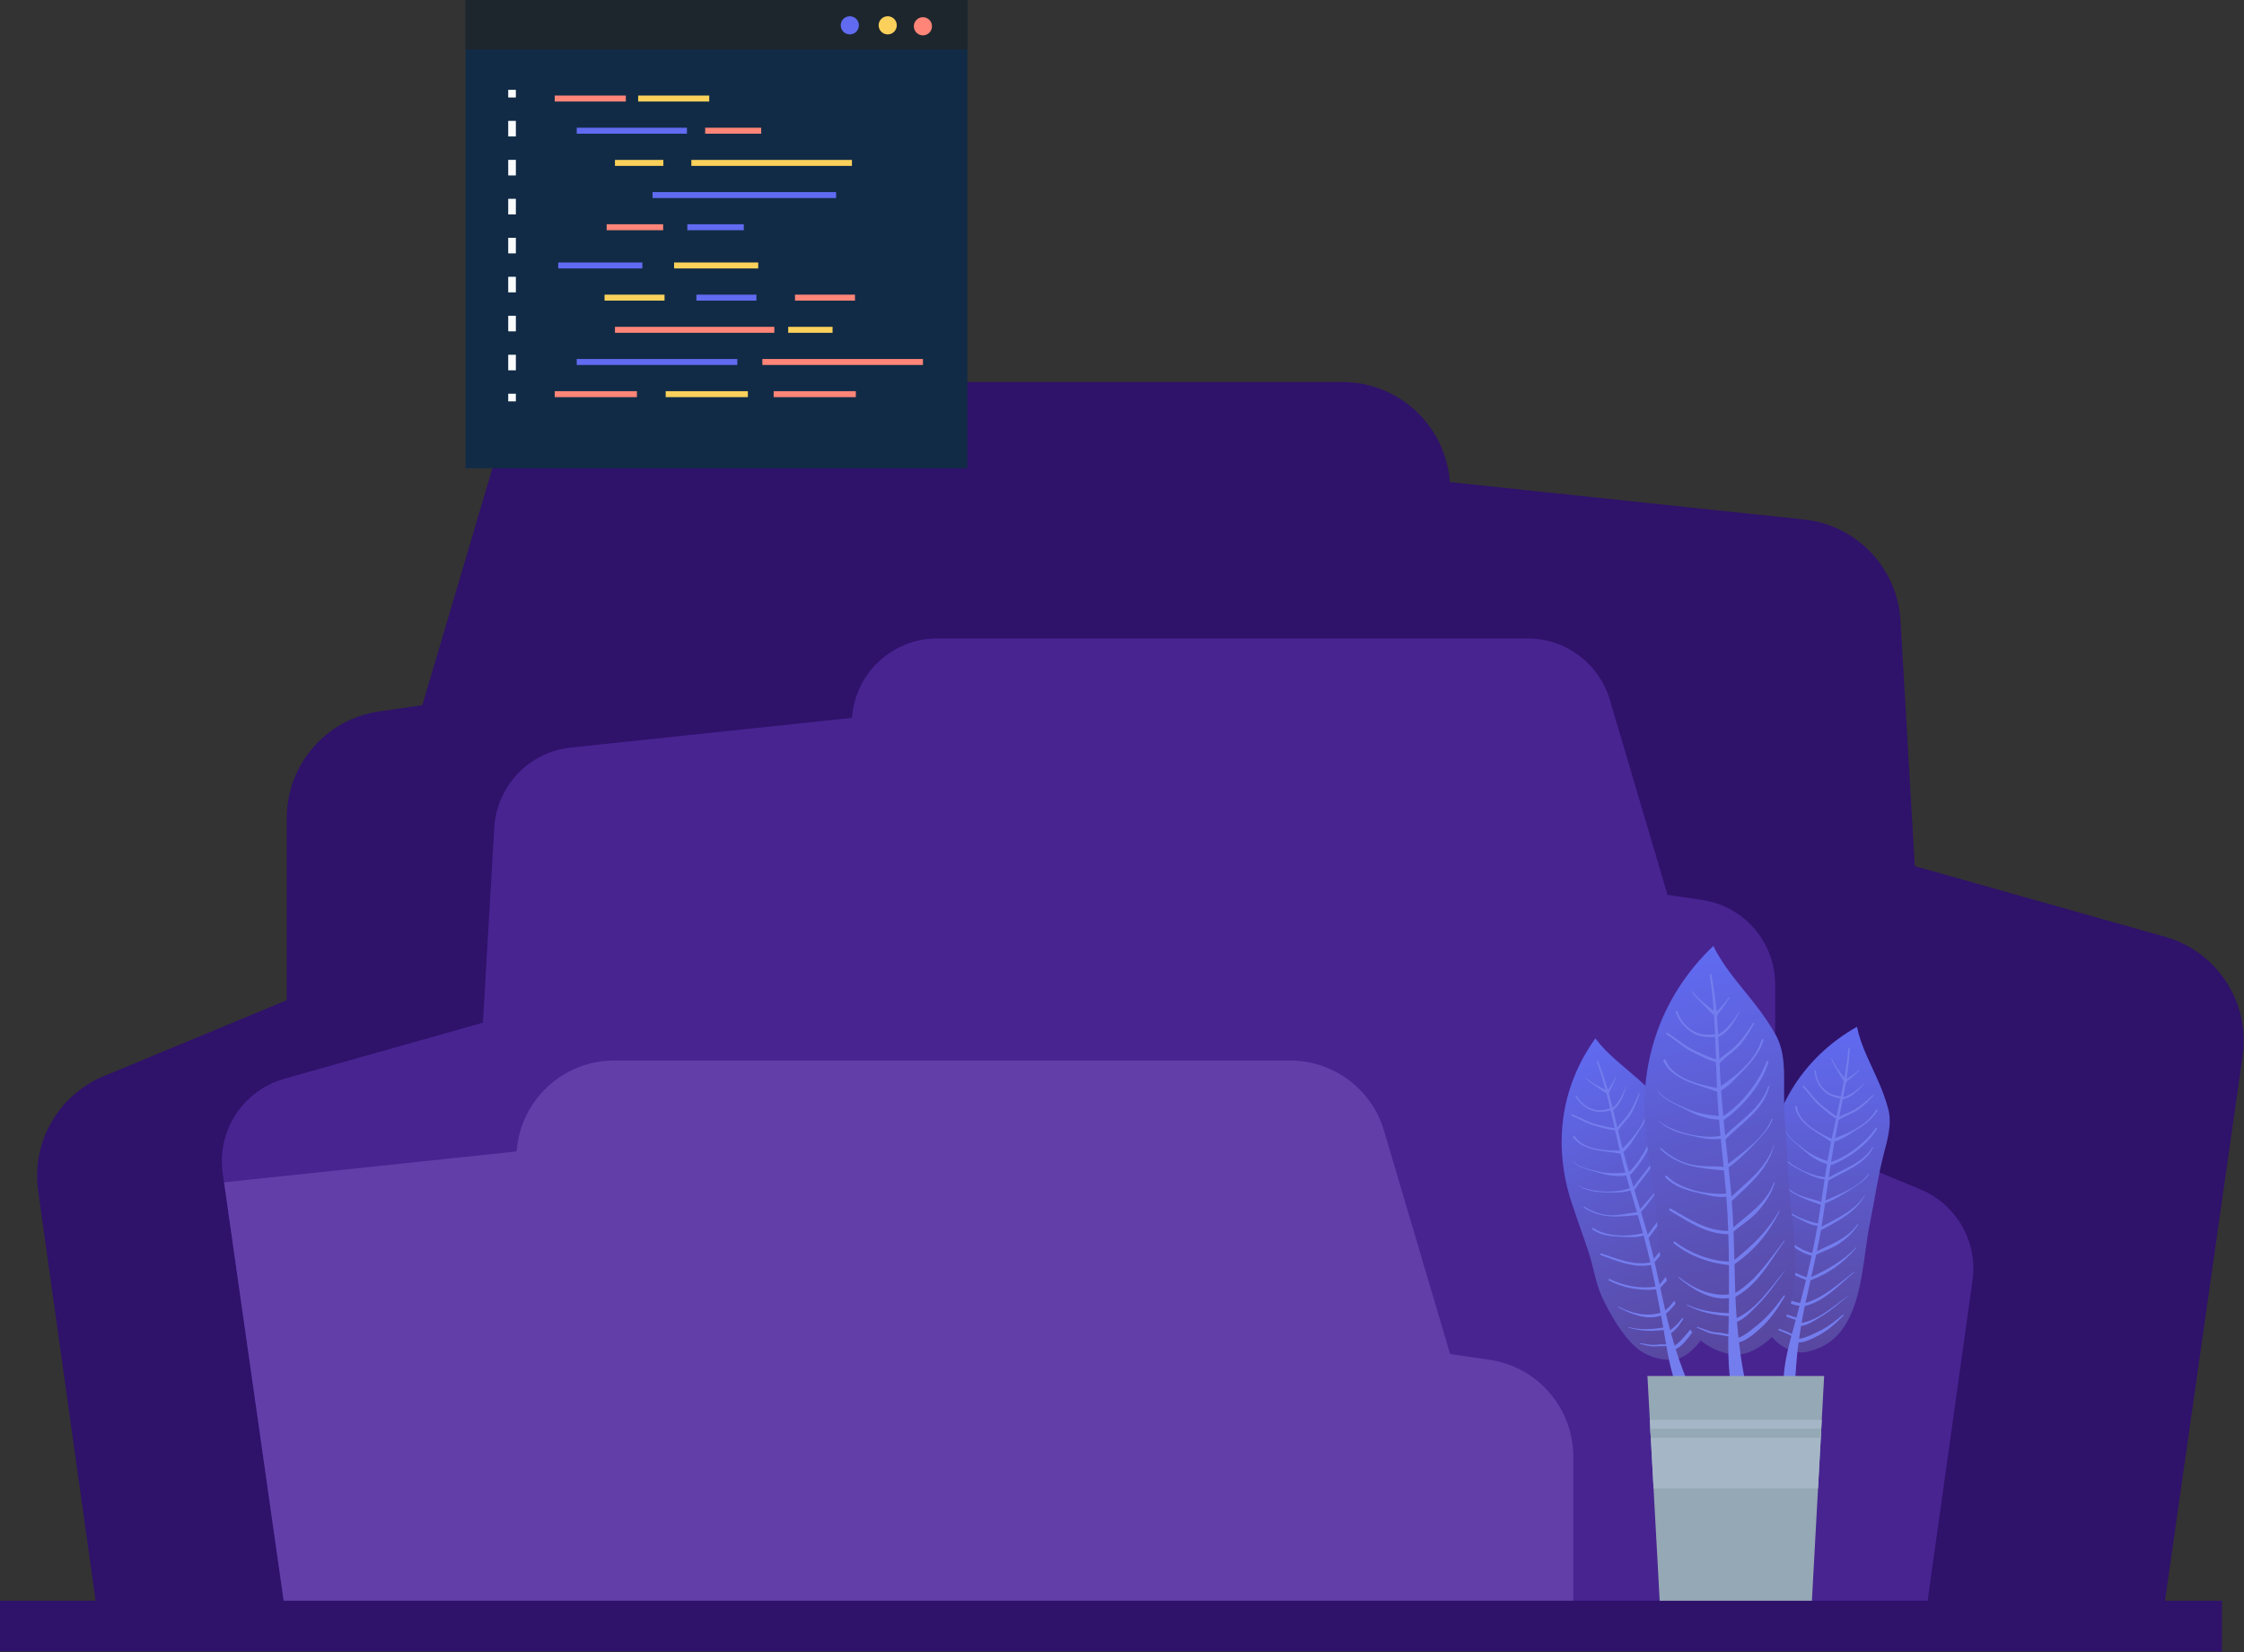
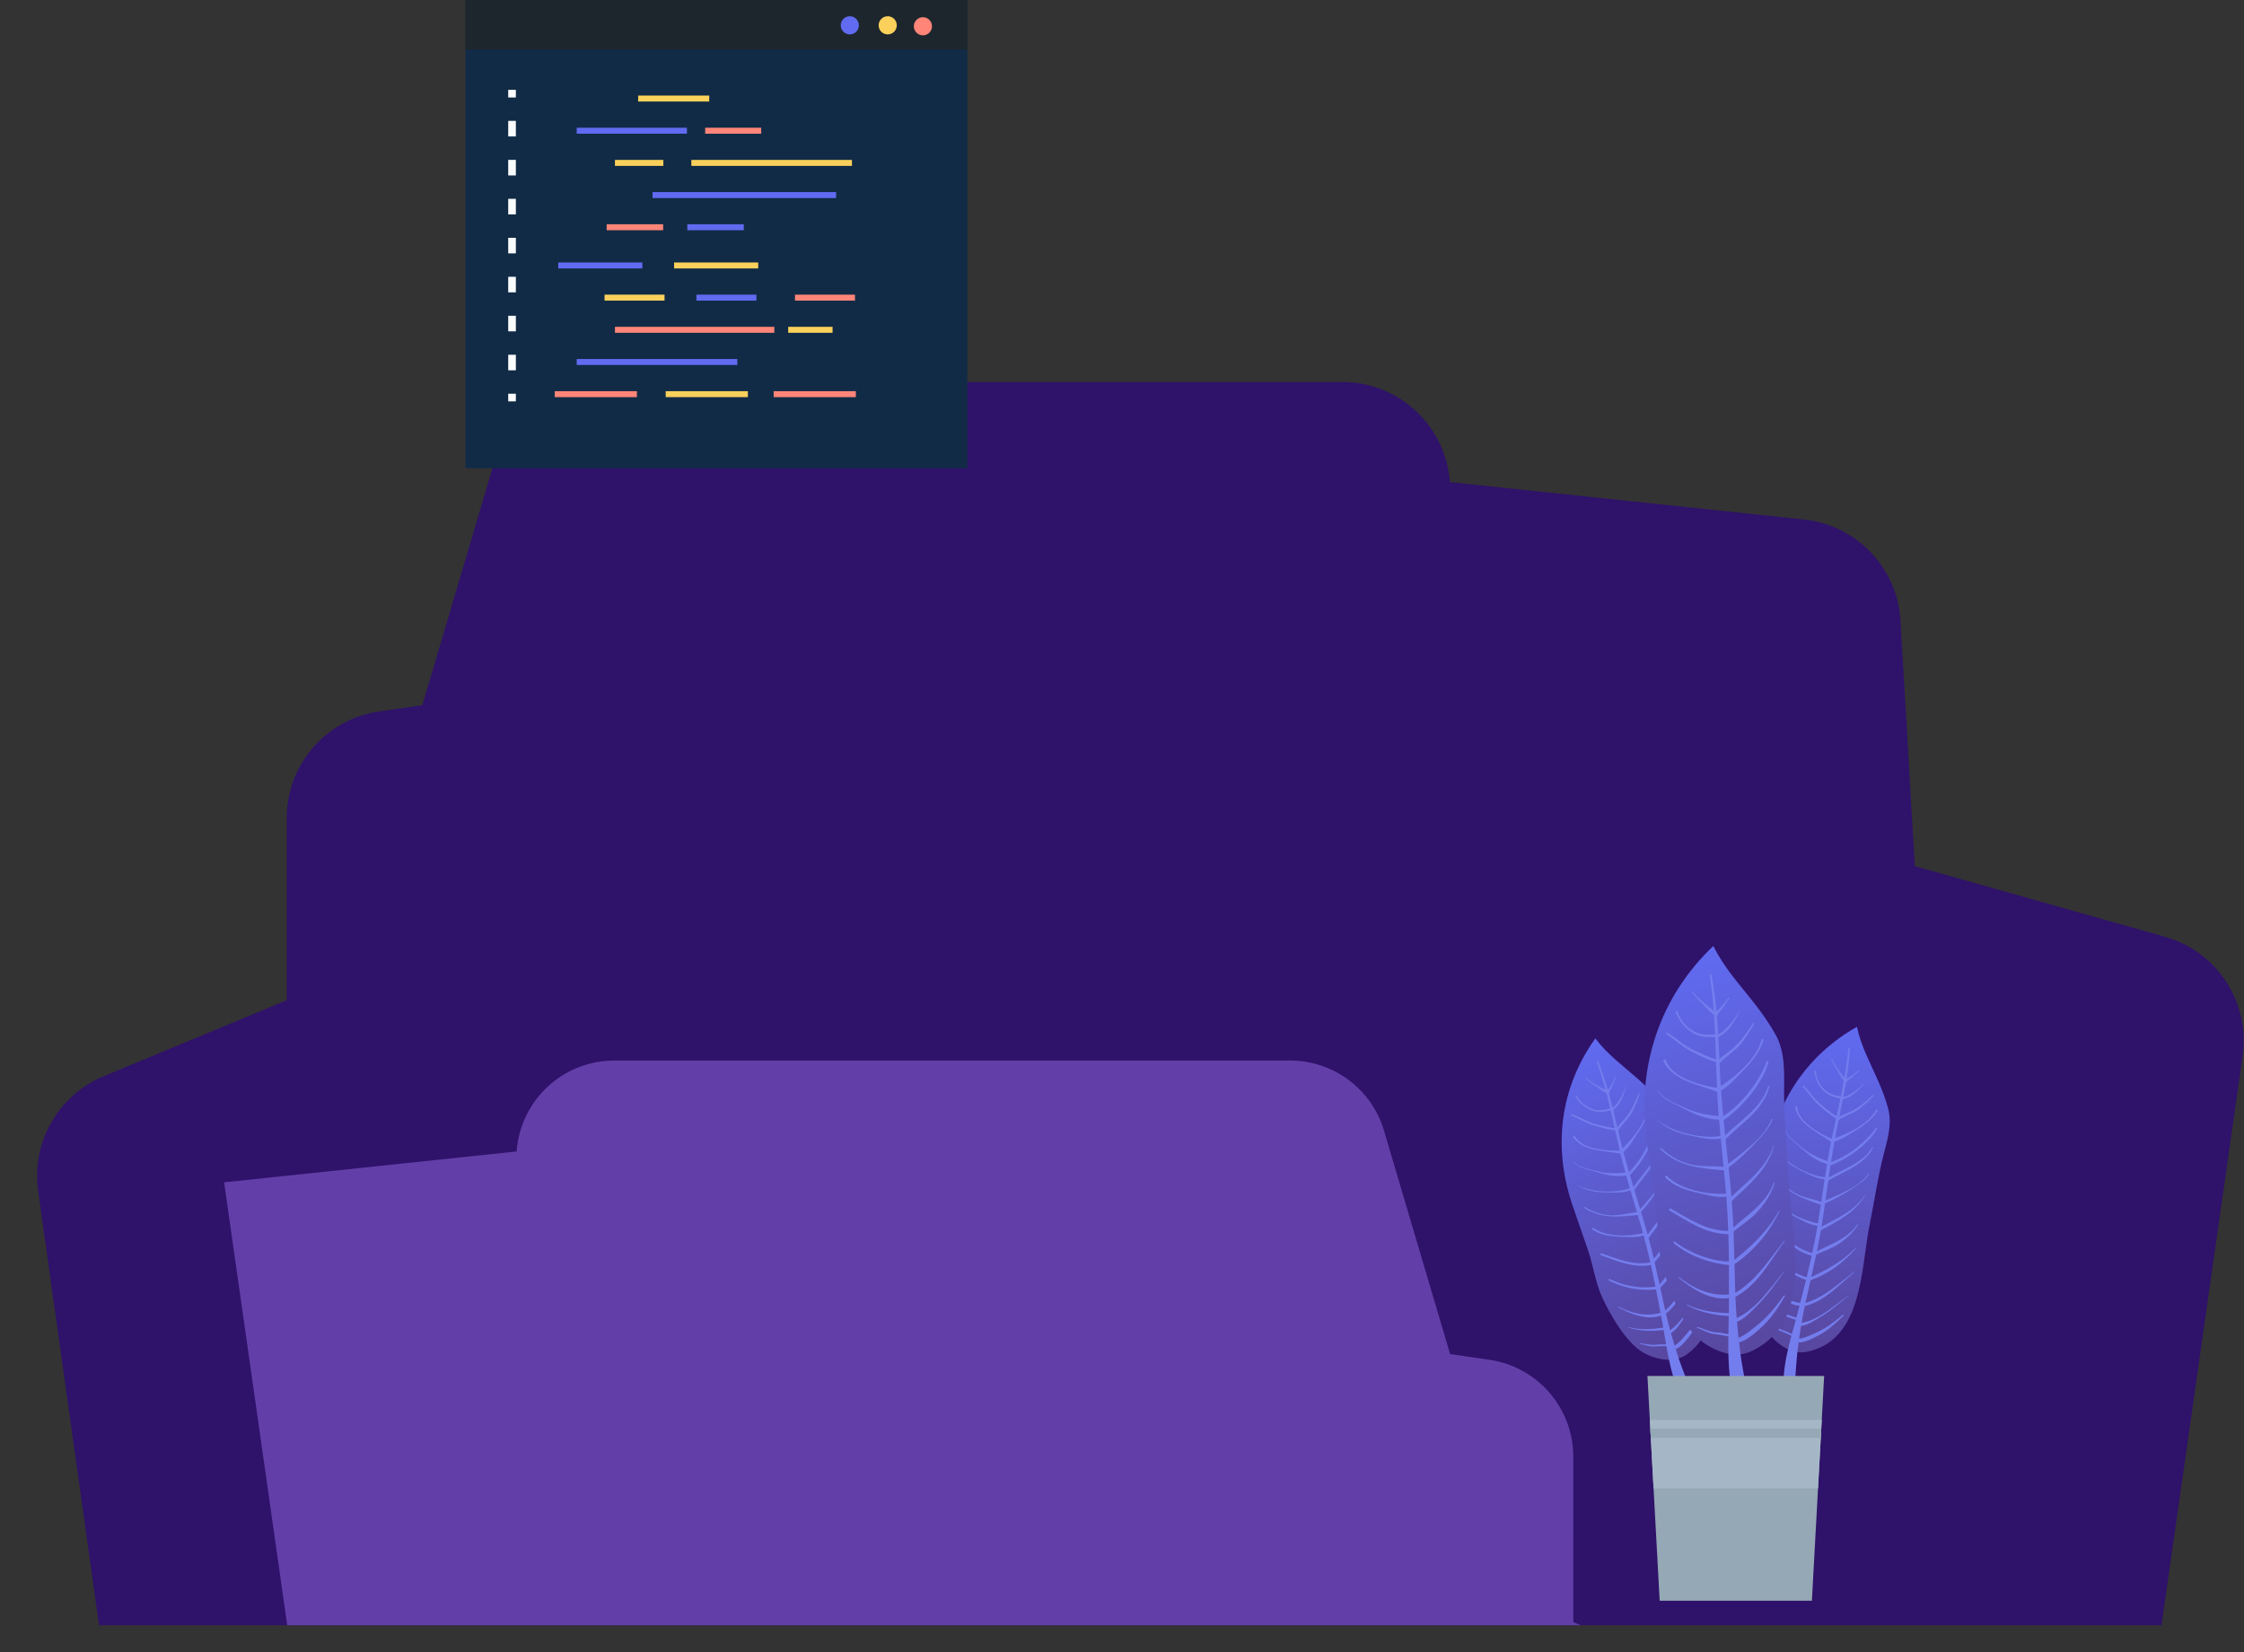
<svg xmlns="http://www.w3.org/2000/svg" width="1025" height="755" viewBox="0 0 1025 755" fill="none">
  <rect x="0" y="0" width="1025" height="755" fill="#333333" stroke="none" />
  <path d="M1024.37 482.432L987.324 742.582H45.239L17.418 544.125C14.323 521.888 26.615 500.343 47.361 491.716L130.973 457.016V373.863C130.973 349.363 148.909 328.589 173.153 325.066L192.924 322.171L226.134 209.878C232.324 188.903 251.578 174.548 273.413 174.548H613.104C626.026 174.548 637.862 179.534 646.686 187.728C655.512 195.952 661.327 207.384 662.274 220.28L824.025 237.359C848.038 239.908 866.663 259.424 868.096 283.521L874.629 395.73L988.929 428.024C1012.71 434.721 1027.84 457.989 1024.37 482.432Z" fill="#2F126A" />
-   <path d="M101.719 536.086L131.128 742.583H878.917L901 585.055C903.456 567.405 893.699 550.301 877.232 543.455L810.863 515.913V449.909C810.863 430.462 796.626 413.973 777.383 411.176L761.688 408.878L735.328 319.742C730.414 303.094 715.131 291.699 697.799 291.699H428.17C417.913 291.699 408.518 295.656 401.513 302.161C394.508 308.689 389.891 317.764 389.139 327.999L260.747 341.556C241.687 343.581 226.902 359.069 225.765 378.197L220.579 467.265L129.852 492.896C110.978 498.216 98.968 516.686 101.719 536.086Z" fill="#482491" />
  <path d="M718.641 665.631C718.641 643.376 702.345 624.502 680.325 621.302L662.363 618.672L632.193 516.657C626.57 497.602 609.078 484.561 589.243 484.561H280.647C268.907 484.561 258.156 489.089 250.139 496.535C242.121 504.005 236.836 514.392 235.979 526.106L102.372 540.212L131.193 742.579H722.03L718.643 741.174L718.641 665.631Z" fill="#623FA8" />
  <path d="M441.864 0H212.629V213.962H441.864V0Z" fill="#112B46" />
  <path d="M441.864 0H212.629V22.629H441.864V0Z" fill="#1D262D" />
  <path d="M392.313 11.569C392.313 13.86 390.457 15.717 388.166 15.717C385.875 15.717 384.019 13.86 384.019 11.569C384.019 9.278 385.875 7.422 388.166 7.422C390.457 7.422 392.313 9.278 392.313 11.569Z" fill="#606BF1" />
  <path d="M409.632 11.569C409.632 13.86 407.775 15.717 405.484 15.717C403.193 15.717 401.337 13.86 401.337 11.569C401.337 9.278 403.193 7.422 405.484 7.422C407.775 7.422 409.632 9.278 409.632 11.569Z" fill="#FBD15B" />
  <path d="M425.713 12.006C425.713 14.297 423.857 16.153 421.565 16.153C419.274 16.153 417.418 14.297 417.418 12.006C417.418 9.715 419.274 7.858 421.565 7.858C423.857 7.858 425.713 9.715 425.713 12.006Z" fill="#FF8578" />
-   <path d="M285.855 43.664H253.388V46.392H285.855V43.664Z" fill="#FF8578" />
  <path d="M323.962 43.664H291.494V46.392H323.962V43.664Z" fill="#FBD15B" />
  <path d="M313.779 58.362H263.432V61.09H313.779V58.362Z" fill="#606BF1" />
  <path d="M347.696 58.362H322.104V61.09H347.696V58.362Z" fill="#FF8578" />
  <path d="M303.005 73.066H280.894V75.794H303.005V73.066Z" fill="#FBD15B" />
  <path d="M389.143 73.066H315.788V75.794H389.143V73.066Z" fill="#FBD15B" />
  <path d="M381.903 87.765H298.068V90.493H381.903V87.765Z" fill="#606BF1" />
  <path d="M302.909 102.462H277.107V105.19H302.909V102.462Z" fill="#FF8578" />
  <path d="M339.751 102.462H313.95V105.19H339.751V102.462Z" fill="#606BF1" />
  <path d="M290.922 178.73H253.388V181.459H290.922V178.73Z" fill="#FF8578" />
  <path d="M341.608 178.73H304.072V181.459H341.608V178.73Z" fill="#FBD15B" />
  <path d="M390.92 178.73H353.386V181.459H390.92V178.73Z" fill="#FF8578" />
  <path d="M336.787 164.029H263.433V166.757H336.787V164.029Z" fill="#606BF1" />
-   <path d="M421.576 164.029H348.222V166.757H421.576V164.029Z" fill="#FF8578" />
  <path d="M353.689 149.328H280.896V152.056H353.689V149.328Z" fill="#FF8578" />
  <path d="M380.295 149.328H360.035V152.056H380.295V149.328Z" fill="#FBD15B" />
  <path d="M303.548 134.63H276.145V137.358H303.548V134.63Z" fill="#FBD15B" />
  <path d="M345.502 134.63H318.099V137.358H345.502V134.63Z" fill="#606BF1" />
  <path d="M390.532 134.63H363.128V137.358H390.532V134.63Z" fill="#FF8578" />
  <path d="M346.331 119.926H307.906V122.654H346.331V119.926Z" fill="#FBD15B" />
  <path d="M293.411 119.926H254.986V122.654H293.411V119.926Z" fill="#606BF1" />
  <path d="M235.631 41.044H232.139V44.538H235.631V41.044Z" fill="#F9FBFC" />
  <path d="M235.633 169.207H232.142V162.085H235.633V169.207ZM235.633 151.398H232.142V144.276H235.633V151.398ZM235.633 133.586H232.142V126.462H235.633V133.586ZM235.633 115.777H232.142V108.652H235.633V115.777ZM235.633 97.968H232.142V90.843H235.633V97.968ZM235.633 80.158H232.142V73.033H235.633V80.158ZM235.633 62.346H232.142V55.222H235.633V62.346Z" fill="#F9FBFC" />
  <path d="M235.631 179.894H232.139V183.388H235.631V179.894Z" fill="#F9FBFC" />
-   <path d="M1014.93 731.374H0V754.548H1014.93V731.374Z" fill="#2F126A" />
  <path d="M854.015 559.49C849.983 579.052 851.198 612.375 825.317 617.653C818.347 619.074 811.615 614.243 807.564 608.707C802.263 601.462 800.994 586.127 801.088 577.358C801.161 570.407 803.532 562.655 804.295 555.643C805.12 548.07 805.79 540.48 806.673 532.911C809.857 505.634 824.107 482.773 848.209 469.155C850.075 478.108 854.328 485.686 858.076 494.284C859.784 498.204 861.328 502.337 862.44 506.445C864.411 513.717 862.026 521.07 860.256 528.035C857.643 538.337 856.163 549.071 854.015 559.49Z" fill="url(#paint0_linear_684_1030)" />
  <path d="M820.937 618.311C821.12 616.671 821.322 615.028 821.538 613.388C824.631 613.381 827.85 611.623 830.446 610.277C834.949 607.943 838.598 604.597 842.137 601.021C842.325 600.83 842.008 600.522 841.805 600.692C838.278 603.655 834.622 606.524 830.423 608.481C828.082 609.572 824.661 611.355 821.775 611.701C822.048 609.743 822.349 607.788 822.673 605.838C825.892 605.443 828.841 603.328 831.57 601.712C836.203 598.962 840.189 595.405 844.32 591.978C844.367 591.939 844.31 591.868 844.261 591.903C837.94 596.493 830.9 603.025 822.908 604.456C823.331 602.012 823.78 599.576 824.292 597.153C824.318 597.026 824.346 596.901 824.374 596.774C833.626 594.434 839.886 587.178 846.968 581.313C847.083 581.219 846.961 581.021 846.839 581.115C839.862 586.532 833.308 592.716 824.685 595.343C825.432 591.88 826.21 588.426 826.992 584.976C835.365 581.888 842.05 576.984 847.899 570.153C847.997 570.038 847.835 569.878 847.729 569.989C841.674 576.291 835.005 579.912 827.326 583.498C828.099 580.084 828.867 576.667 829.593 573.243C833.214 571.462 837.024 570.379 840.37 568.036C843.669 565.726 846.63 562.972 848.754 559.534C848.867 559.353 848.596 559.182 848.477 559.356C843.793 566.088 836.732 568.184 829.908 571.725C830.573 568.534 831.194 565.331 831.748 562.112C839.352 557.925 847.617 554.043 851.926 546.018C851.968 545.938 851.858 545.861 851.809 545.938C847.243 553.312 839.263 556.487 832.018 560.5C832.112 559.927 832.218 559.356 832.307 558.78C832.773 555.793 833.21 552.804 833.637 549.815C838.008 548.065 842.172 545.595 846.106 543.034C848.897 541.217 851.879 539.415 853.705 536.56C853.82 536.381 853.557 536.196 853.435 536.37C849.355 542.214 840.424 545.591 833.825 548.516C834.255 545.497 834.678 542.475 835.108 539.455C842.431 535.026 851.043 532.575 855.547 524.59C855.681 524.353 855.333 524.134 855.185 524.367C850.519 531.658 842.306 533.907 835.308 538.045C835.578 536.175 835.851 534.304 836.133 532.436C844.038 529.529 853.23 522.912 857.399 515.764C857.629 515.372 857.058 515.005 856.802 515.383C852.549 521.655 844.007 528.47 836.363 530.951C836.831 527.922 837.32 524.898 837.858 521.878C837.912 521.796 837.952 521.707 837.975 521.61C841.523 520.565 845.034 518.062 848.096 516.173C851.79 513.894 855.317 511.245 857.615 507.5C857.869 507.086 857.197 506.703 856.957 507.128C853.444 513.395 845.112 517.597 838.213 519.989C838.417 518.889 838.614 517.787 838.833 516.688C839.16 515.043 839.493 513.4 839.829 511.758C842.654 509.807 846.24 508.872 849.076 506.814C851.541 505.023 853.693 502.866 855.806 500.68C856.017 500.464 855.705 500.128 855.481 500.337C852.619 503.028 849.675 505.608 846.193 507.474C844.245 508.517 842.024 509.112 840.137 510.254C840.689 507.568 841.239 504.882 841.763 502.194C841.796 502.187 841.829 502.177 841.864 502.173C841.897 502.18 841.932 502.187 841.965 502.194C842.16 502.231 842.315 502.163 842.43 502.05C846.27 501.082 849.21 497.774 851.79 494.956C851.851 494.888 851.757 494.792 851.691 494.855C848.982 497.36 845.906 500.131 842.278 501.207C842.264 501.204 842.254 501.195 842.24 501.193C842.146 501.179 842.057 501.165 841.965 501.148C842.386 498.96 842.785 496.766 843.152 494.569C843.429 494.519 843.671 494.282 843.605 494.005C845.64 492.637 847.492 490.896 849.229 489.19C849.358 489.063 849.175 488.861 849.036 488.981C847.231 490.536 845.45 491.819 843.417 492.945C844.134 488.405 844.691 483.842 844.945 479.231C844.968 478.804 844.322 478.799 844.285 479.219C843.883 483.656 843.239 488.05 842.475 492.423C840.356 489.643 837.999 486.781 836.704 483.6C836.636 483.435 836.375 483.501 836.431 483.679C837.066 485.656 838.156 487.383 839.239 489.141C840.208 490.713 840.981 492.543 842.214 493.939C841.789 496.286 841.326 498.629 840.844 500.967C838.269 500.554 835.905 500.065 833.778 498.201C831.175 495.92 829.694 492.813 829.436 489.373C829.405 488.95 828.736 488.953 828.776 489.376C829.069 492.578 830.343 495.588 832.533 497.976C834.836 500.488 837.541 501.287 840.642 501.931C840.078 504.631 839.496 507.328 838.901 510.023C836.561 508.621 834.387 506.785 832.279 505.105C828.877 502.394 826.868 499.13 823.914 496.075C823.618 495.769 823.136 496.211 823.427 496.521C826.195 499.466 828.068 502.652 831.217 505.296C833.485 507.199 835.985 509.584 838.69 510.992C838.659 511.135 838.626 511.276 838.596 511.419C838.567 511.447 838.535 511.469 838.506 511.497C838.3 511.699 838.323 511.932 838.448 512.101C837.879 514.683 837.313 517.266 836.767 519.853C836.734 520.015 836.704 520.177 836.671 520.339C830.651 517.583 821.656 512.796 820.859 505.813C820.784 505.148 819.792 505.333 819.945 506.012C821.726 513.915 830.411 517.418 836.396 521.728C835.806 524.653 835.266 527.588 834.768 530.528C830.881 529.191 827.182 527.537 823.919 524.94C820.948 522.579 816.749 519.731 815.412 516.074C815.37 515.959 815.201 516.034 815.238 516.147C816.477 519.782 820.243 522.283 822.986 524.762C826.466 527.91 830.026 530.582 834.497 531.842C834.465 531.971 834.455 532.105 834.486 532.234C834.18 534.1 833.884 535.966 833.597 537.834C826.287 537.272 816.058 531.719 812.322 526.19C812.306 526.164 812.27 526.193 812.284 526.218C814.832 530.436 818.685 532.904 823.028 535.044C826.273 536.642 829.777 538.534 833.447 538.806C832.923 542.265 832.416 545.729 831.899 549.19C828.726 548.008 825.366 547.442 822.229 546.185C817.562 544.317 814 540.964 811.253 536.84C811.088 536.591 810.673 536.8 810.835 537.061C815.896 545.106 823.176 547.468 831.706 550.48C831.281 553.319 830.836 556.158 830.366 558.989C823.385 557.652 814.357 553.392 810.825 547.327C810.567 546.881 809.857 547.252 810.116 547.701C812.348 551.585 816.192 554.043 820.112 556.024C822.936 557.45 826.825 559.814 830.19 560.068C830.174 560.162 830.16 560.253 830.146 560.347C829.455 564.424 828.649 568.48 827.779 572.524C819.98 570.564 814.94 564.786 809.272 559.382C808.877 559.006 808.262 559.579 808.654 559.964C814.428 565.646 819.501 571.61 827.523 573.711C826.804 577.001 826.038 580.281 825.244 583.554C818.603 581.696 812.028 576.984 807.733 571.57C807.427 571.187 806.894 571.706 807.183 572.087C811.648 577.962 818.084 582.394 824.938 584.823C824.076 588.336 823.185 591.84 822.283 595.341C815.459 594.302 810.203 590.03 806.001 584.633C805.902 584.508 805.684 584.673 805.778 584.802C809.512 589.998 815.158 595.994 821.954 596.624C821.665 597.743 821.376 598.859 821.089 599.977C820.915 600.652 820.732 601.336 820.547 602.024C815.4 600.508 810.626 598.661 806.379 595.195C806.26 595.099 806.126 595.282 806.236 595.383C810.271 599.016 815.102 601.465 820.265 603.053C819.691 605.156 819.087 607.318 818.49 609.522C817.214 608.928 815.978 608.277 814.583 607.859C812.024 607.09 810.367 605.469 808.139 604.129C807.935 604.007 807.705 604.296 807.909 604.43C809.864 605.706 811.239 607.349 813.471 608.19C815.123 608.813 816.681 609.607 818.277 610.314C815.931 619.056 813.857 628.347 814.982 636.738C815.231 638.599 818.354 639.093 818.836 637.112C820.319 631.026 820.241 624.528 820.937 618.311Z" fill="#747DED" />
  <path d="M772.111 553.886C776.712 573.324 791.878 603.019 770.642 618.727C764.923 622.957 756.783 621.418 750.772 618.109C742.909 613.781 735.287 600.413 731.67 592.423C728.803 586.09 727.68 578.061 725.413 571.385C722.962 564.171 720.368 557.007 717.973 549.774C709.347 523.702 712.615 496.964 728.721 474.445C734.192 481.774 741.246 486.85 748.272 493.063C751.475 495.895 754.619 498.992 757.361 502.246C762.218 508.008 763.158 515.678 764.495 522.739C766.474 533.179 769.662 543.537 772.111 553.886Z" fill="url(#paint1_linear_684_1030)" />
  <path d="M766.952 621.175C766.426 619.61 765.918 618.035 765.42 616.459C768.221 615.145 770.397 612.194 772.183 609.879C775.28 605.863 777.176 601.291 778.873 596.553C778.962 596.302 778.544 596.156 778.434 596.396C776.488 600.569 774.382 604.714 771.403 608.262C769.742 610.239 767.392 613.298 764.922 614.83C764.342 612.941 763.789 611.042 763.261 609.137C766.012 607.421 767.796 604.258 769.584 601.641C772.625 597.192 774.737 592.284 777.035 587.434C777.061 587.38 776.981 587.337 776.951 587.391C773.158 594.22 769.532 603.114 762.889 607.783C762.241 605.389 761.621 602.989 761.061 600.579C761.033 600.452 761.005 600.327 760.977 600.2C768.376 594.173 770.987 584.955 774.935 576.648C774.998 576.514 774.803 576.387 774.735 576.523C770.696 584.379 767.366 592.751 760.657 598.774C759.872 595.32 759.12 591.858 758.373 588.402C764.659 582.069 768.649 574.803 771.072 566.139C771.112 565.994 770.898 565.916 770.848 566.062C768.019 574.331 763.5 580.426 758.053 586.919C757.313 583.495 756.568 580.076 755.781 576.664C758.312 573.52 761.308 570.931 763.352 567.397C765.369 563.912 766.891 560.164 767.366 556.153C767.392 555.941 767.074 555.901 767.039 556.11C765.634 564.191 760.119 569.072 755.426 575.163C754.681 571.988 753.892 568.823 753.037 565.672C758.164 558.665 764.017 551.66 764.537 542.566C764.541 542.477 764.407 542.453 764.396 542.545C763.369 551.157 757.475 557.403 752.602 564.1C752.444 563.54 752.299 562.979 752.139 562.42C751.302 559.515 750.435 556.623 749.561 553.732C752.785 550.299 755.518 546.304 758.002 542.322C759.764 539.497 761.707 536.602 762.159 533.246C762.187 533.035 761.87 532.979 761.834 533.19C760.603 540.209 753.93 547.042 749.183 552.477C748.297 549.559 747.406 546.641 746.523 543.722C751.291 536.616 758.063 530.76 758.777 521.62C758.798 521.347 758.392 521.298 758.357 521.57C757.205 530.149 750.706 535.655 746.109 542.359C745.564 540.55 745.021 538.738 744.49 536.924C750.431 530.953 755.969 521.072 756.735 512.833C756.778 512.38 756.105 512.288 756.033 512.74C754.825 520.219 749.956 530.001 744.074 535.479C743.219 532.537 742.385 529.588 741.6 526.625C741.614 526.526 741.612 526.43 741.593 526.333C744.37 523.887 746.495 520.137 748.473 517.131C750.861 513.506 752.94 509.617 753.441 505.251C753.497 504.769 752.724 504.705 752.689 505.192C752.151 512.356 746.368 519.681 741.123 524.764C740.843 523.68 740.559 522.597 740.291 521.509C739.892 519.881 739.502 518.25 739.114 516.619C740.85 513.658 743.708 511.299 745.409 508.235C746.889 505.57 747.93 502.706 748.922 499.834C749.021 499.548 748.598 499.376 748.483 499.66C747.023 503.307 745.444 506.888 743.073 510.049C741.748 511.816 739.986 513.294 738.757 515.125C738.125 512.457 737.488 509.79 736.83 507.13C736.858 507.112 736.884 507.088 736.912 507.069C736.945 507.06 736.978 507.053 737.013 507.046C737.206 506.997 737.319 506.87 737.373 506.719C740.446 504.221 741.713 499.98 742.864 496.338C742.892 496.251 742.766 496.204 742.733 496.288C741.334 499.703 739.713 503.514 736.879 506.019C736.865 506.021 736.853 506.017 736.837 506.021C736.745 506.047 736.658 506.073 736.569 506.099C736.026 503.937 735.462 501.78 734.868 499.635C735.098 499.472 735.218 499.155 735.042 498.932C736.31 496.833 737.253 494.474 738.106 492.195C738.169 492.023 737.92 491.92 737.845 492.087C736.865 494.26 735.791 496.173 734.426 498.051C733.159 493.633 731.738 489.26 730.022 484.974C729.863 484.577 729.275 484.845 729.418 485.242C730.927 489.434 732.196 493.689 733.352 497.975C730.257 496.349 726.911 494.752 724.394 492.411C724.265 492.289 724.056 492.46 724.181 492.597C725.588 494.122 727.308 495.226 729.031 496.364C730.57 497.381 732.046 498.713 733.754 499.458C734.358 501.766 734.929 504.085 735.476 506.407C732.967 507.119 730.619 507.673 727.903 506.881C724.58 505.911 721.925 503.721 720.24 500.711C720.033 500.342 719.429 500.624 719.643 500.99C721.26 503.768 723.687 505.963 726.679 507.201C729.827 508.505 732.617 508.089 735.7 507.363C736.327 510.049 736.938 512.74 737.537 515.435C734.823 515.15 732.078 514.406 729.458 513.771C725.229 512.747 722.031 510.639 718.062 509.116C717.665 508.963 717.413 509.567 717.808 509.727C721.561 511.226 724.601 513.327 728.573 514.394C731.432 515.162 734.706 516.269 737.751 516.405C737.781 516.546 737.814 516.69 737.845 516.831C737.831 516.868 737.81 516.901 737.796 516.939C737.695 517.209 737.812 517.411 737.995 517.51C738.569 520.09 739.144 522.672 739.744 525.248C739.781 525.407 739.823 525.567 739.861 525.729C733.242 525.772 723.065 525.229 719.396 519.234C719.046 518.663 718.226 519.251 718.651 519.801C723.6 526.213 732.955 525.722 740.197 527.104C740.897 530.006 741.645 532.894 742.437 535.77C738.348 536.198 734.297 536.259 730.243 535.284C726.556 534.396 721.546 533.587 718.79 530.836C718.703 530.749 718.581 530.89 718.663 530.977C721.321 533.749 725.79 534.426 729.322 535.516C733.806 536.903 738.16 537.824 742.747 537.077C742.77 537.208 742.82 537.333 742.902 537.439C743.412 539.26 743.931 541.076 744.46 542.89C737.596 545.466 725.978 544.751 720.259 541.313C720.233 541.297 720.212 541.337 720.238 541.356C724.326 544.105 728.862 544.716 733.702 544.822C737.319 544.902 741.295 545.137 744.737 543.835C745.722 547.193 746.723 550.546 747.714 553.901C744.34 554.169 741.055 555.074 737.678 555.257C732.659 555.535 728.013 553.995 723.781 551.418C723.525 551.263 723.238 551.627 723.497 551.794C731.482 556.952 739.079 556.019 748.083 555.152C748.894 557.906 749.69 560.664 750.461 563.43C743.567 565.164 733.585 565.113 727.825 561.106C727.402 560.812 726.916 561.447 727.341 561.745C731.005 564.325 735.526 564.929 739.918 565.07C743.08 565.171 747.604 565.674 750.76 564.483C750.785 564.574 750.811 564.664 750.837 564.755C751.932 568.743 752.914 572.761 753.831 576.794C745.933 578.309 738.926 575.198 731.505 572.688C730.988 572.515 730.673 573.295 731.19 573.478C738.822 576.192 745.938 579.458 754.099 577.976C754.834 581.263 755.525 584.557 756.185 587.861C749.383 588.98 741.431 587.483 735.251 584.388C734.814 584.167 734.548 584.865 734.971 585.088C741.499 588.529 749.204 589.833 756.441 589.142C757.142 592.69 757.814 596.243 758.474 599.798C751.85 601.737 745.282 600.083 739.194 596.962C739.053 596.889 738.921 597.131 739.062 597.211C744.638 600.346 752.289 603.398 758.716 601.103C758.928 602.238 759.137 603.372 759.346 604.507C759.473 605.194 759.597 605.889 759.719 606.592C754.416 607.391 749.307 607.731 743.994 606.38C743.846 606.343 743.802 606.566 743.945 606.611C749.136 608.201 754.55 608.382 759.9 607.644C760.269 609.792 760.634 612.008 761.021 614.257C759.614 614.257 758.218 614.189 756.778 614.398C754.134 614.783 751.946 614.01 749.361 613.738C749.124 613.712 749.037 614.071 749.282 614.107C751.591 614.438 753.532 615.347 755.91 615.166C757.67 615.032 759.419 615.096 761.165 615.063C762.727 623.978 764.769 633.276 769.33 640.408C770.341 641.99 773.379 641.12 772.982 639.12C771.76 632.964 768.947 627.103 766.952 621.175Z" fill="#747DED" />
  <path d="M816.967 538.82C818.06 563.517 829.621 603.128 800.171 617.309C792.24 621.128 782.697 617.373 776.158 611.959C767.602 604.874 761.429 586.86 758.882 576.309C756.863 567.946 757.357 557.927 756.147 549.284C754.84 539.946 753.343 530.636 752.107 521.288C747.657 487.596 757.822 455.845 782.615 432.201C787.568 442.378 794.968 450.182 802.074 459.361C805.312 463.543 808.416 468.036 810.996 472.628C815.567 480.758 814.935 490.301 814.923 499.195C814.906 512.342 816.384 525.67 816.967 538.82Z" fill="url(#paint2_linear_684_1030)" />
  <path d="M795.113 619.428C794.836 617.403 794.582 615.372 794.345 613.34C798.053 612.393 801.383 609.308 804.09 606.908C808.785 602.744 812.15 597.622 815.308 592.257C815.477 591.97 815 591.698 814.81 591.963C811.477 596.588 807.96 601.14 803.514 604.761C801.037 606.779 797.472 609.954 794.115 611.244C793.847 608.812 793.616 606.375 793.412 603.938C797.155 602.488 800.055 599.058 802.835 596.289C807.56 591.585 811.266 586.108 815.181 580.745C815.225 580.684 815.136 580.616 815.089 580.673C808.897 588.096 802.431 598.068 793.273 602.209C793.038 599.149 792.839 596.087 792.719 593.026C792.712 592.866 792.709 592.706 792.702 592.546C803.093 586.932 808.402 576.33 815.124 567.145C815.232 566.996 815.026 566.797 814.908 566.947C808.181 575.562 802.191 584.968 792.641 590.737C792.486 586.354 792.373 581.974 792.265 577.597C801.373 571.355 807.908 563.444 812.857 553.473C812.939 553.306 812.699 553.161 812.603 553.325C807.248 562.725 800.344 569.088 792.218 575.721C792.11 571.388 791.997 567.058 791.831 562.729C795.635 559.493 799.876 557.038 803.18 553.215C806.439 549.443 809.156 545.242 810.662 540.474C810.742 540.222 810.366 540.1 810.274 540.345C806.696 549.843 798.859 554.498 791.746 560.816C791.577 556.786 791.349 552.754 791.039 548.724C798.894 541.393 807.631 534.23 810.368 523.297C810.397 523.189 810.239 523.13 810.204 523.238C806.961 533.469 798.349 539.699 790.874 546.71C790.813 545.994 790.766 545.277 790.7 544.56C790.355 540.838 789.972 537.118 789.577 533.401C794.291 529.975 798.537 525.75 802.48 521.485C805.276 518.458 808.308 515.392 809.635 511.414C809.717 511.165 809.346 511.021 809.252 511.268C806.129 519.516 796.436 526.279 789.405 531.787C789.004 528.034 788.597 524.281 788.198 520.526C795.64 512.99 805.229 507.44 808.214 496.495C808.303 496.168 807.821 496.013 807.713 496.335C804.325 506.498 795.151 511.686 788.01 518.773C787.765 516.447 787.526 514.121 787.298 511.792C795.9 505.908 804.924 495.179 807.76 485.342C807.915 484.802 807.121 484.534 806.928 485.065C803.728 493.877 795.543 504.644 787.126 509.94C786.769 506.164 786.438 502.388 786.167 498.602C786.207 498.487 786.229 498.37 786.229 498.245C790.169 495.916 793.621 491.849 796.725 488.651C800.466 484.797 803.895 480.549 805.516 475.358C805.695 474.784 804.771 474.531 804.616 475.111C802.301 483.695 793.576 491.261 786.024 496.227C785.935 494.843 785.839 493.461 785.768 492.077C785.66 490.004 785.564 487.932 785.47 485.859C788.268 482.663 792.286 480.455 795.064 477.122C797.48 474.225 799.409 470.985 801.282 467.723C801.467 467.399 800.993 467.091 800.788 467.408C798.17 471.504 795.421 475.492 791.807 478.786C789.786 480.628 787.3 482.015 785.385 483.958C785.232 480.567 785.077 477.179 784.894 473.793C784.934 473.776 784.969 473.753 785.007 473.736C785.049 473.734 785.091 473.732 785.134 473.729C785.38 473.715 785.545 473.586 785.648 473.417C789.962 471.09 792.486 466.231 794.728 462.067C794.782 461.968 794.641 461.882 794.578 461.976C792.087 465.801 789.234 470.059 785.209 472.451C785.19 472.451 785.178 472.444 785.157 472.444C785.042 472.456 784.929 472.465 784.812 472.475C784.654 469.721 784.466 466.969 784.241 464.222C784.558 464.079 784.776 463.719 784.614 463.407C786.642 461.148 788.336 458.498 789.899 455.925C790.016 455.732 789.737 455.546 789.605 455.732C787.911 458.148 786.163 460.225 784.067 462.192C783.55 456.529 782.835 450.884 781.74 445.275C781.639 444.756 780.862 444.946 780.944 445.461C781.806 450.908 782.365 456.376 782.777 461.853C779.391 459.16 775.694 456.442 773.175 453.016C773.044 452.839 772.752 452.997 772.872 453.194C774.23 455.372 776.066 457.116 777.896 458.897C779.534 460.49 781.019 462.45 782.92 463.752C783.122 466.699 783.277 469.648 783.406 472.599C780.19 472.883 777.208 473.015 774.092 471.422C770.276 469.471 767.557 466.196 766.206 462.145C766.039 461.647 765.24 461.851 765.414 462.347C766.737 466.099 769.178 469.326 772.529 471.525C776.054 473.84 779.541 473.981 783.458 473.812C783.599 477.224 783.719 480.635 783.825 484.05C780.591 483.077 777.428 481.535 774.388 480.158C769.484 477.936 766.081 474.629 761.612 471.861C761.165 471.584 760.719 472.261 761.163 472.545C765.376 475.238 768.588 478.492 773.171 480.711C776.467 482.306 780.192 484.412 783.862 485.281C783.867 485.462 783.874 485.641 783.879 485.822C783.853 485.864 783.82 485.899 783.794 485.941C783.606 486.247 783.705 486.519 783.905 486.684C784.006 489.955 784.107 493.226 784.238 496.495C784.248 496.699 784.262 496.903 784.269 497.108C776.211 495.627 763.964 492.61 760.893 484.473C760.599 483.697 759.466 484.221 759.856 484.99C764.389 493.933 775.873 495.501 784.358 498.858C784.537 502.548 784.776 506.232 785.075 509.912C780.004 509.487 775.067 508.622 770.363 506.495C766.083 504.564 760.183 502.418 757.469 498.435C757.384 498.311 757.201 498.452 757.283 498.576C759.871 502.564 765.151 504.42 769.19 506.563C774.32 509.287 779.4 511.414 785.15 511.569C785.148 511.733 785.178 511.895 785.256 512.043C785.453 514.374 785.665 516.703 785.888 519.032C776.947 520.573 762.991 517.016 756.83 511.512C756.802 511.486 756.766 511.531 756.792 511.557C761.128 515.845 766.499 517.638 772.358 518.888C776.735 519.824 781.515 521.029 786.001 520.244C786.419 524.554 786.861 528.861 787.291 533.171C783.127 532.715 778.923 533.053 774.775 532.496C768.61 531.669 763.32 528.725 758.771 524.61C758.496 524.361 758.061 524.739 758.336 525C766.85 533.121 776.301 533.744 787.448 534.773C787.798 538.31 788.125 541.849 788.421 545.387C779.64 545.9 767.514 543.524 761.44 537.32C760.994 536.865 760.256 537.525 760.702 537.985C764.558 541.971 769.916 543.752 775.22 544.941C779.04 545.796 784.424 547.453 788.536 546.736C788.545 546.851 788.557 546.969 788.567 547.084C788.975 552.186 789.239 557.296 789.42 562.41C779.468 562.424 771.669 557.019 763.231 552.249C762.643 551.918 762.079 552.792 762.664 553.135C771.314 558.201 779.207 563.82 789.471 563.906C789.605 568.073 789.683 572.239 789.72 576.408C781.19 576.191 771.871 572.533 765.075 567.337C764.594 566.968 764.11 567.756 764.572 568.124C771.711 573.818 780.777 577.188 789.737 578.022C789.767 582.498 789.76 586.972 789.739 591.446C781.237 592.269 773.636 588.737 766.958 583.535C766.803 583.412 766.589 583.678 766.741 583.805C772.795 588.906 781.39 594.391 789.732 593.084C789.725 594.513 789.718 595.942 789.711 597.368C789.706 598.23 789.695 599.105 789.683 599.988C783.049 599.73 776.761 598.964 770.614 596.09C770.442 596.01 770.334 596.273 770.499 596.36C776.441 599.495 782.981 600.968 789.657 601.309C789.608 604.006 789.537 606.784 789.488 609.608C787.777 609.282 786.095 608.875 784.295 608.798C780.991 608.652 778.512 607.209 775.433 606.279C775.151 606.194 774.961 606.61 775.25 606.709C777.983 607.646 780.131 609.202 783.061 609.533C785.232 609.78 787.342 610.259 789.471 610.623C789.307 621.823 789.636 633.598 793.529 643.326C794.394 645.483 798.288 645.128 798.267 642.607C798.227 634.871 796.166 627.096 795.113 619.428Z" fill="#747DED" />
  <path d="M833.225 628.68L832.135 648.754L830.429 680.014L827.632 731.374H758.096L755.3 680.014L753.596 648.754L752.506 628.68H833.225Z" fill="#95A8B5" />
  <path d="M832.135 648.758L831.912 652.783L831.686 656.949L830.429 680.018H755.3L754.043 656.949L753.82 652.783L753.597 648.758H832.135Z" fill="#A5B7C6" />
  <path d="M831.909 652.777L831.684 656.944H754.041L753.817 652.777H831.909Z" fill="#95A8B5" />
  <defs>
    <linearGradient id="paint0_linear_684_1030" x1="832.13" y1="469.158" x2="832.136" y2="617.903" gradientUnits="userSpaceOnUse">
      <stop stop-color="#606BF1" />
      <stop offset="1" stop-color="#58479F" />
    </linearGradient>
    <linearGradient id="paint1_linear_684_1030" x1="714.146" y1="481.233" x2="776.932" y2="616.077" gradientUnits="userSpaceOnUse">
      <stop stop-color="#606BF1" />
      <stop offset="1" stop-color="#58479F" />
    </linearGradient>
    <linearGradient id="paint2_linear_684_1030" x1="763.322" y1="437.072" x2="808.424" y2="615.541" gradientUnits="userSpaceOnUse">
      <stop stop-color="#606BF1" />
      <stop offset="1" stop-color="#58479F" />
    </linearGradient>
  </defs>
</svg>